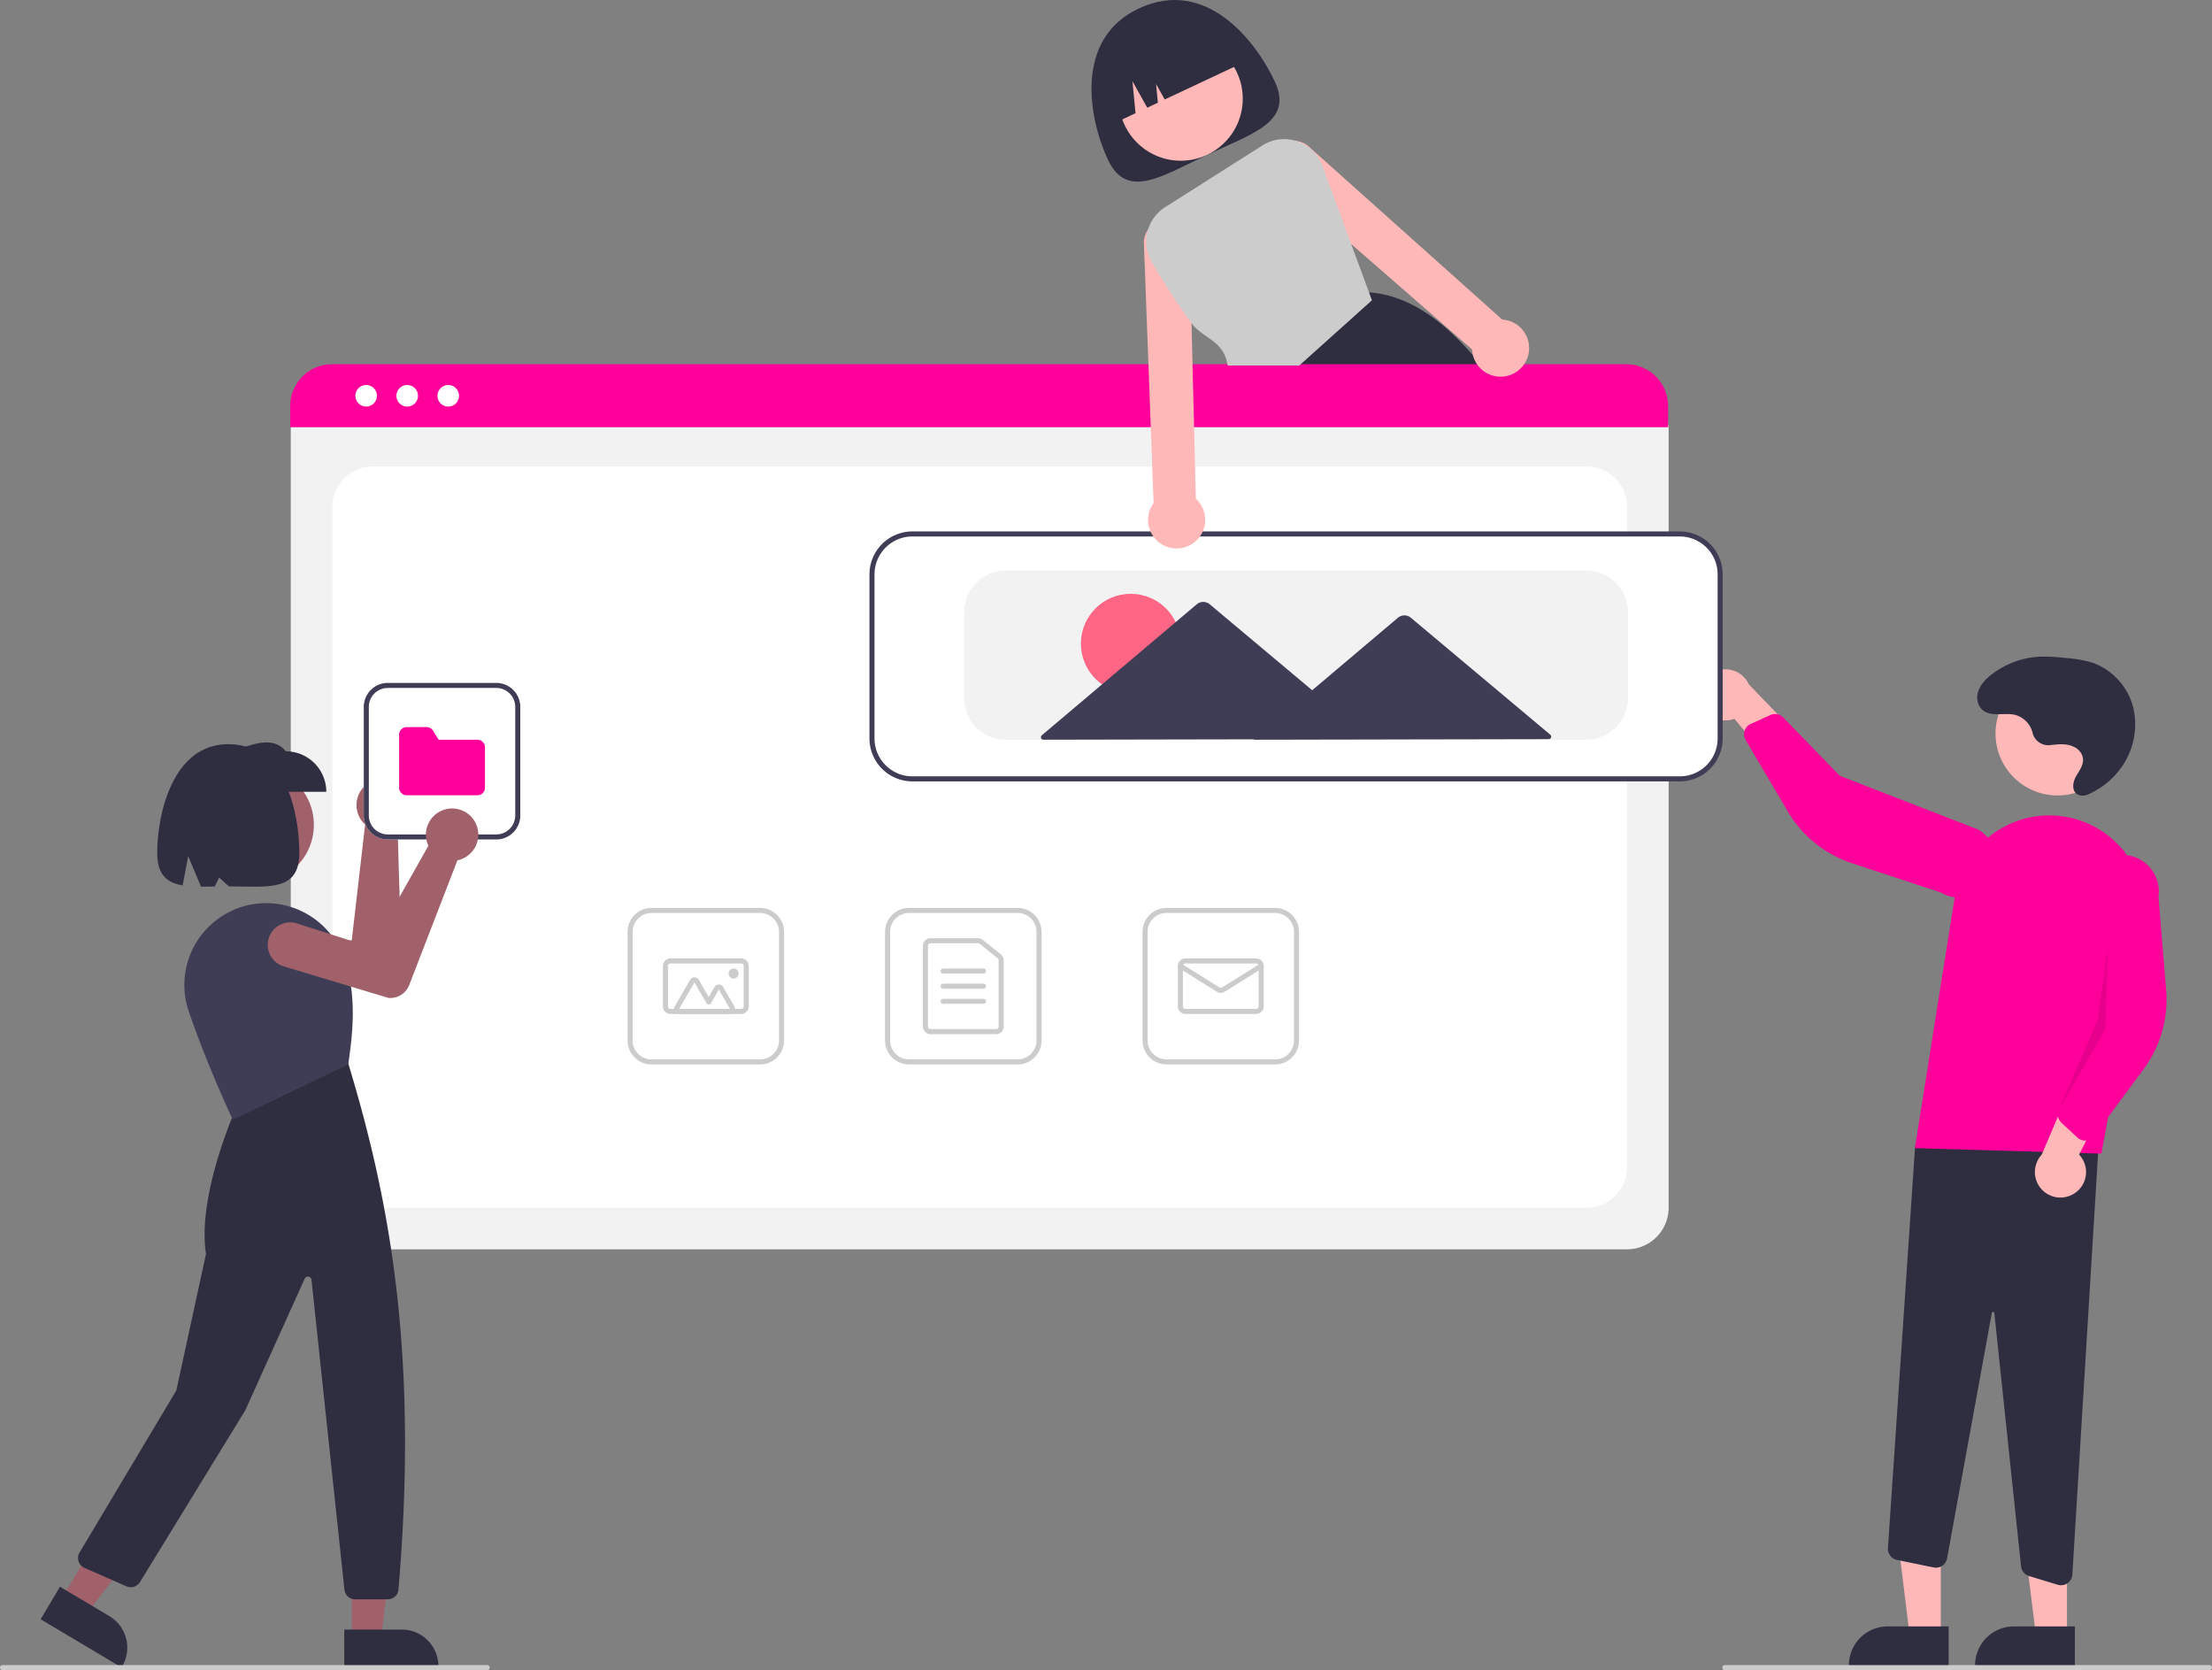
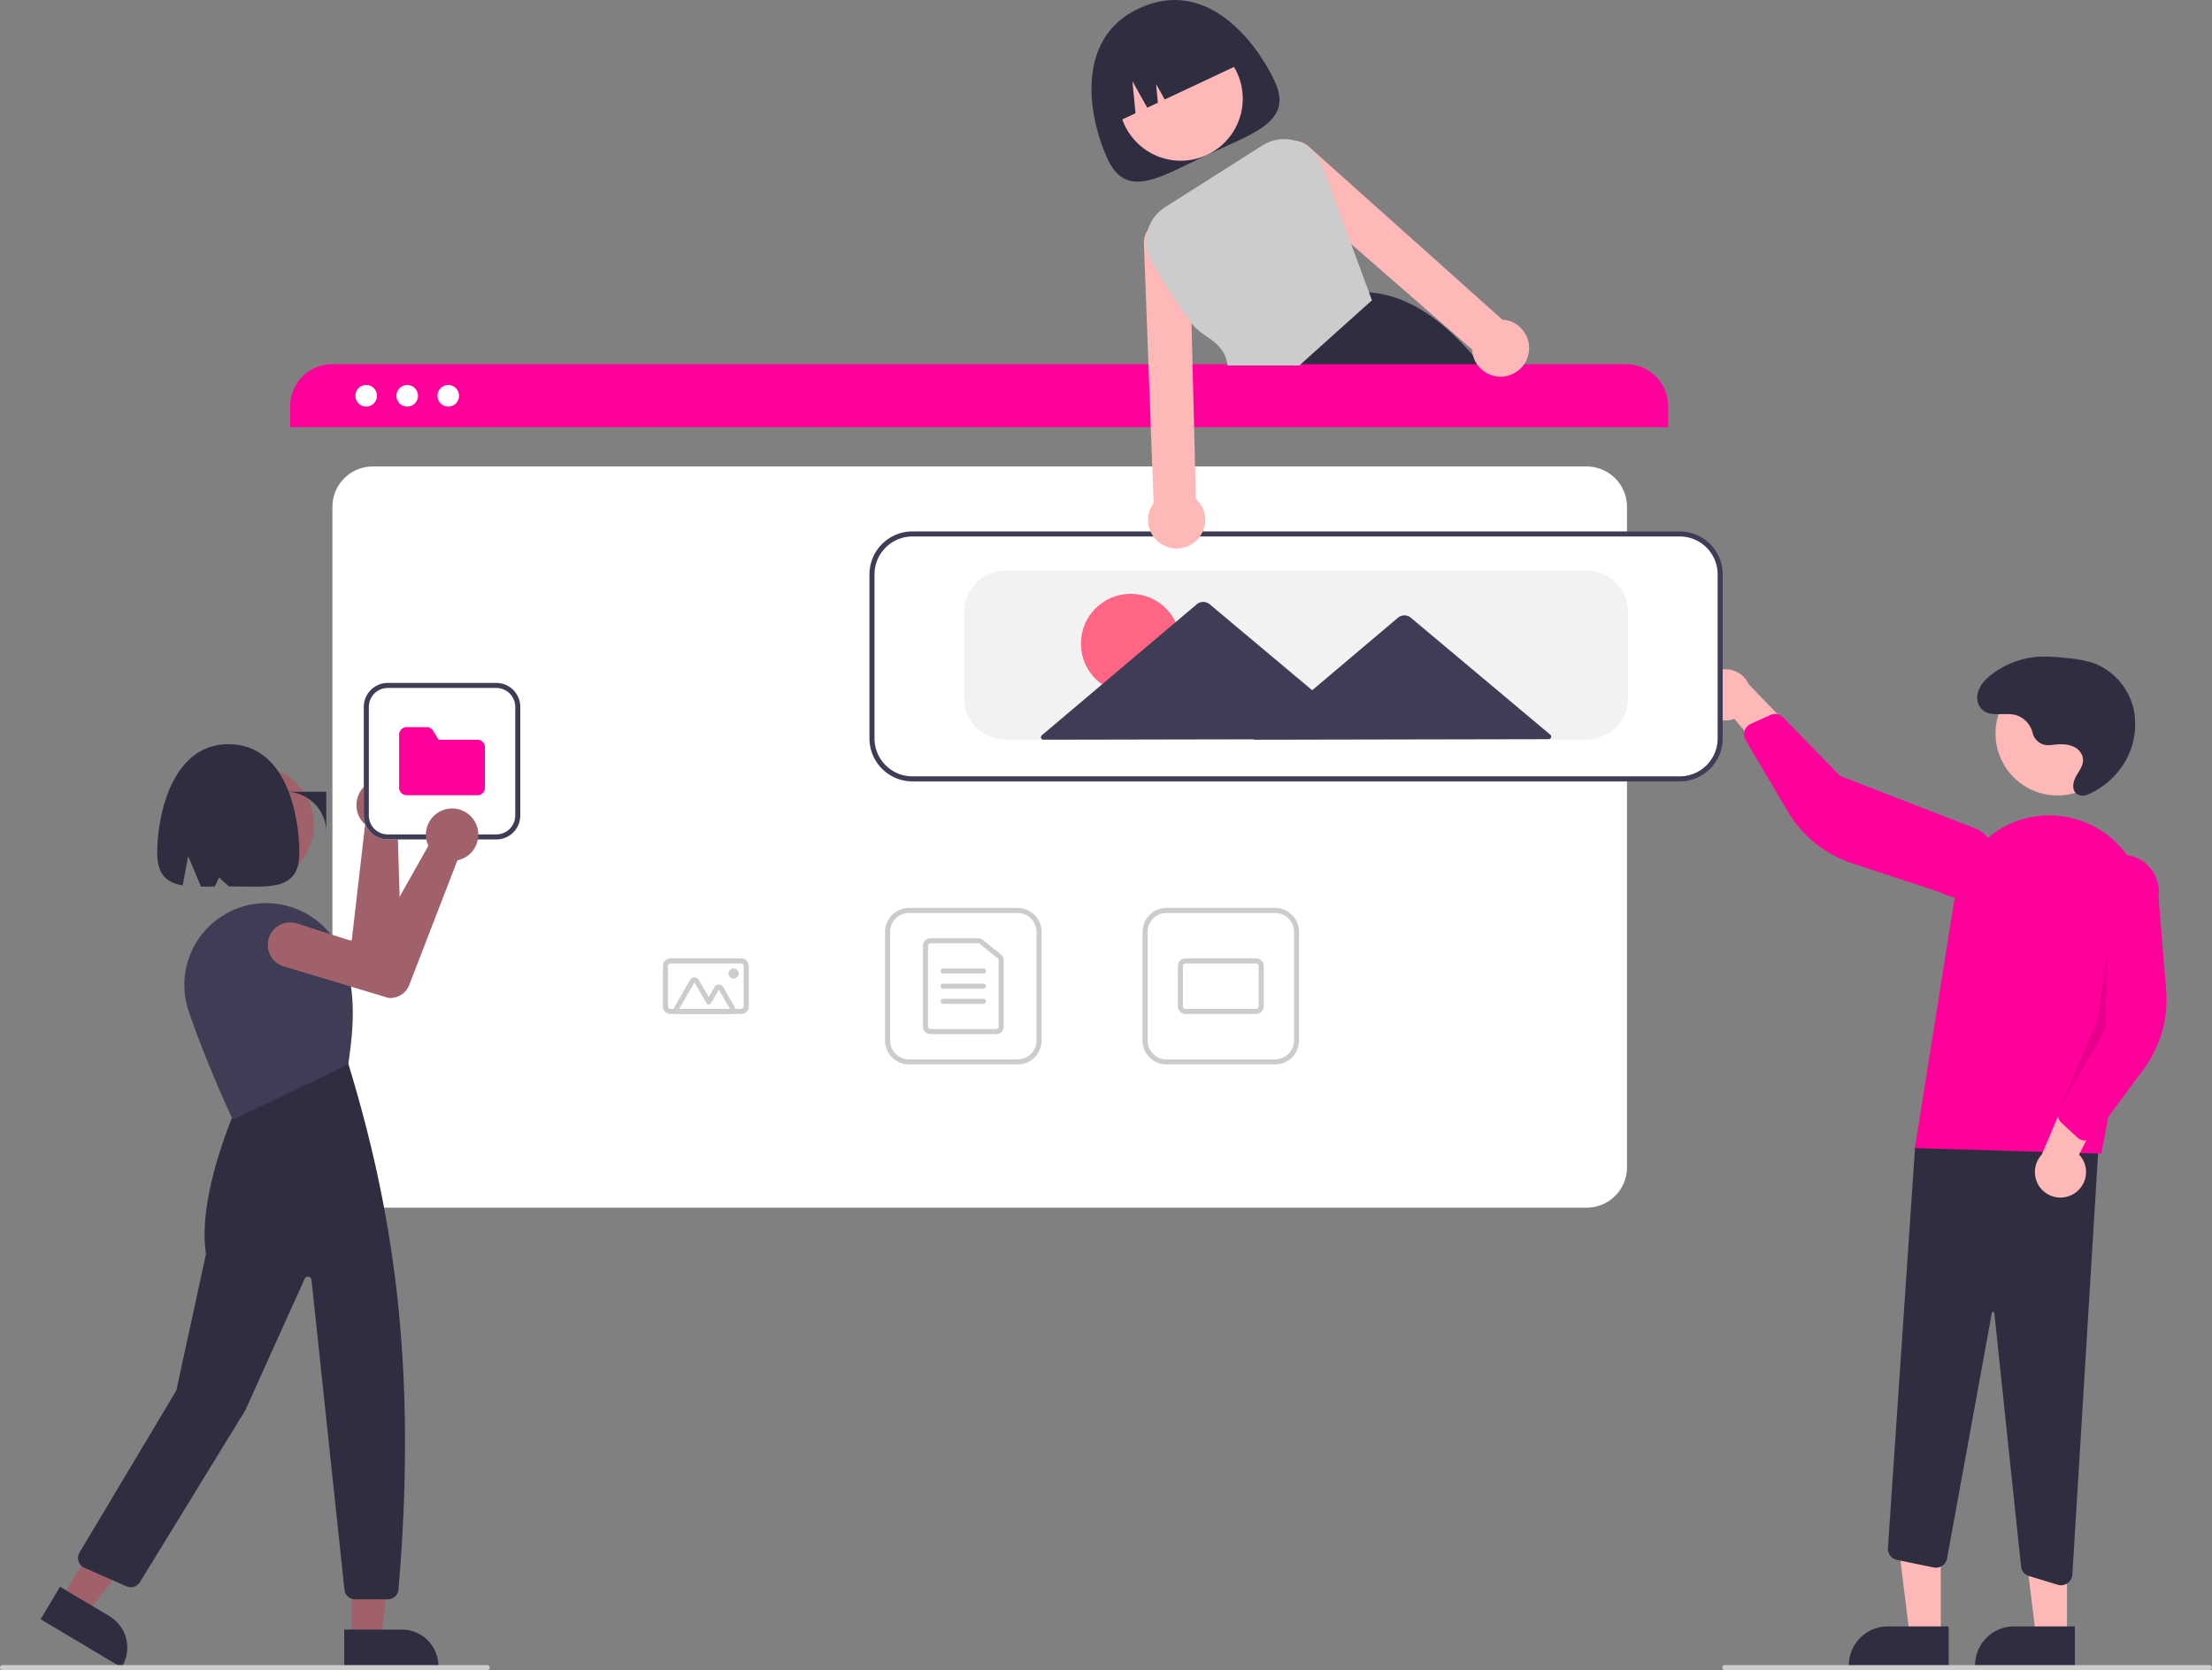
<svg xmlns="http://www.w3.org/2000/svg" width="876.272" height="661.473">
  <rect width="100%" height="100%" fill="#808080" stroke="none" />
  <path fill="#2f2e41" d="M504.97 32.194c7.516 15.995-8.41 20.526-26.655 29.099S446.417 79.236 438.9 63.24s-13.615-47.742 12.195-59.87c26.7-12.547 46.358 12.829 53.874 28.824" />
  <circle cx="467.746" cy="39.089" r="24.561" fill="#ffb8b8" />
  <path fill="#2f2e41" d="M589.426 148.012c-.85-1.11-1.7-2.2-2.56-3.26q-1.665-2.07-3.35-4.01c-12.73-14.69-26.27-23.94-41.18-24.93h-.02l-.22-.02-29.71 28.96-10.1 9.84.22.54 5.45 13.57h95.49a235 235 0 0 0-14.02-20.69M441.038 48.977l8.792-4.131-1.225-12.683 5.88 10.496 4.201-1.975-.714-7.398 3.43 6.122 31.224-14.672a26 26 0 0 0-34.589-12.474l-4.525 2.126a26 26 0 0 0-12.474 34.59" />
-   <path fill="#f2f2f2" d="M644.526 494.8H131.688a16.52 16.52 0 0 1-16.5-16.5V170.146a12.1 12.1 0 0 1 12.087-12.088H648.73a12.31 12.31 0 0 1 12.297 12.297V478.3a16.52 16.52 0 0 1-16.5 16.5" />
  <path fill="#fff" d="M147.688 478.3h480.838a16 16 0 0 0 16-16V200.752a16 16 0 0 0-16-16H147.688a16 16 0 0 0-16 16V462.3a16 16 0 0 0 16 16" />
  <path fill="#ff009a" d="M660.796 169.203h-545.84v-8.4a16.574 16.574 0 0 1 16.56-16.55h512.72a16.574 16.574 0 0 1 16.56 16.55Z" />
  <circle cx="145.051" cy="156.752" r="4.283" fill="#fff" />
  <circle cx="161.31" cy="156.752" r="4.283" fill="#fff" />
  <circle cx="177.569" cy="156.752" r="4.283" fill="#fff" />
  <path fill="#ccc" d="M403.11 421.58h-43a9.51 9.51 0 0 1-9.5-9.5v-43a9.51 9.51 0 0 1 9.5-9.5h43a9.51 9.51 0 0 1 9.5 9.5v43a9.51 9.51 0 0 1-9.5 9.5m-43-60a7.51 7.51 0 0 0-7.5 7.5v43a7.51 7.51 0 0 0 7.5 7.5h43a7.51 7.51 0 0 0 7.5-7.5v-43a7.51 7.51 0 0 0-7.5-7.5Z" />
  <path fill="#ccc" d="M394.61 409.58h-26a3.003 3.003 0 0 1-3-3v-32a3.003 3.003 0 0 1 3-3h18.84a3 3 0 0 1 1.879.66l7.16 5.755a2.98 2.98 0 0 1 1.121 2.338v26.246a3.003 3.003 0 0 1-3 3m-26-36a1 1 0 0 0-1 1v32a1 1 0 0 0 1 1h26a1 1 0 0 0 1-1v-26.247a1 1 0 0 0-.373-.78l-7.161-5.754a1 1 0 0 0-.626-.22Z" />
  <path fill="#ccc" d="M389.61 385.58h-16a1 1 0 0 1 0-2h16a1 1 0 0 1 0 2M389.61 391.58h-16a1 1 0 0 1 0-2h16a1 1 0 0 1 0 2M389.61 397.58h-16a1 1 0 0 1 0-2h16a1 1 0 0 1 0 2M505.11 421.58h-43a9.51 9.51 0 0 1-9.5-9.5v-43a9.51 9.51 0 0 1 9.5-9.5h43a9.51 9.51 0 0 1 9.5 9.5v43a9.51 9.51 0 0 1-9.5 9.5m-43-60a7.51 7.51 0 0 0-7.5 7.5v43a7.51 7.51 0 0 0 7.5 7.5h43a7.51 7.51 0 0 0 7.5-7.5v-43a7.51 7.51 0 0 0-7.5-7.5Z" />
  <path fill="#ccc" d="M497.61 401.58h-28a3.003 3.003 0 0 1-3-3v-16a3.003 3.003 0 0 1 3-3h28a3.003 3.003 0 0 1 3 3v16a3.003 3.003 0 0 1-3 3m-28-20a1 1 0 0 0-1 1v16a1 1 0 0 0 1 1h28a1 1 0 0 0 1-1v-16a1 1 0 0 0-1-1Z" />
-   <path fill="#ccc" d="M483.61 393.217a3 3 0 0 1-1.59-.452l-14.94-9.338a1 1 0 0 1 1.06-1.696l14.94 9.337a1.01 1.01 0 0 0 1.06 0l14.94-9.337a1 1 0 0 1 1.06 1.696l-14.939 9.338a3 3 0 0 1-1.59.452M301.11 421.58h-43a9.51 9.51 0 0 1-9.5-9.5v-43a9.51 9.51 0 0 1 9.5-9.5h43a9.51 9.51 0 0 1 9.5 9.5v43a9.51 9.51 0 0 1-9.5 9.5m-43-60a7.51 7.51 0 0 0-7.5 7.5v43a7.51 7.51 0 0 0 7.5 7.5h43a7.51 7.51 0 0 0 7.5-7.5v-43a7.51 7.51 0 0 0-7.5-7.5Z" />
  <path fill="#ccc" d="M293.61 401.58h-28a3.003 3.003 0 0 1-3-3v-16a3.003 3.003 0 0 1 3-3h28a3.003 3.003 0 0 1 3 3v16a3.003 3.003 0 0 1-3 3m-28-20a1 1 0 0 0-1 1v16a1 1 0 0 0 1 1h28a1 1 0 0 0 1-1v-16a1 1 0 0 0-1-1Z" />
  <path fill="#ccc" d="M289.172 401.58h-20.124a2 2 0 0 1-1.732-3l6.062-10.5a2 2 0 0 1 3.464 0l3.915 6.78 2.268-3.928a2 2 0 0 1 3.465 0l4.415 7.647a2 2 0 0 1-1.733 3m0-2-4.415-7.648-3.134 5.428a1 1 0 0 1-.866.5 1 1 0 0 1-.866-.5l-4.78-8.28-6.063 10.5Z" />
  <circle cx="290.61" cy="385.579" r="2" fill="#ccc" />
  <path fill="#ffb8b8" d="m768.825 648.15-12.26-.001-5.832-47.288 18.094.001z" />
  <path fill="#2f2e41" d="m771.951 660.034-39.53-.002v-.5a15.386 15.386 0 0 1 15.386-15.386h.001l24.144.001Z" />
  <path fill="#ffb8b8" d="m818.825 648.15-12.26-.001-5.832-47.288 18.094.001z" />
  <path fill="#2f2e41" d="m821.951 660.034-39.53-.002v-.5a15.386 15.386 0 0 1 15.386-15.386h.001l24.144.001ZM815.15 627.65l-11.355-3.454a4.49 4.49 0 0 1-3.166-3.833l-10.585-100.326a.48.48 0 0 0-.479-.447.47.47 0 0 0-.51.409l-17.731 97.2a4.5 4.5 0 0 1-5.335 3.599l-14.512-2.99a4.516 4.516 0 0 1-3.581-4.711l10.785-159.313 73.138-7.891-10.868 177.726a4.505 4.505 0 0 1-4.484 4.228 4.5 4.5 0 0 1-1.317-.197" />
  <circle cx="815.08" cy="290.487" r="24.561" fill="#ffb8b8" />
  <path fill="#ff009a" d="m758.568 454.72 15.859-99.851a37.857 37.857 0 0 1 48.005-30.4 37.743 37.743 0 0 1 26.601 43.262l-16.591 89.172Z" />
  <path fill="#ffb8b8" d="M821.86 472.586a10.056 10.056 0 0 0 1.748-15.32l16.396-31.752-18.465 1.97-12.74 29.85a10.11 10.11 0 0 0 13.062 15.252" />
  <path fill="#ff009a" d="M825.372 451.665a4.5 4.5 0 0 1-2.427-1.15l-6.273-5.797a4.515 4.515 0 0 1-1.092-5.055l12.538-29.718-1.779-58.72a14.497 14.497 0 1 1 28.727 3.92l3.041 36.911a46.37 46.37 0 0 1-8.938 31.397l-19.552 26.432a4.5 4.5 0 0 1-3.195 1.804 4.5 4.5 0 0 1-1.05-.024" />
  <path fill="#ffb8b8" d="M673.64 277.105a10.056 10.056 0 0 0 13.427 7.582l22.846 27.478 5.385-17.772-22.52-23.369a10.11 10.11 0 0 0-19.137 6.081" />
  <path fill="#ff009a" d="M691.537 288.495a4.5 4.5 0 0 1 2.006-1.786l7.783-3.516a4.515 4.515 0 0 1 5.08.965l22.478 23.132 54.767 21.256a14.497 14.497 0 1 1-14.81 24.926l-35.176-11.591a46.37 46.37 0 0 1-25.427-20.472l-16.718-28.31a4.5 4.5 0 0 1-.415-3.646 4.5 4.5 0 0 1 .432-.958" />
  <path d="m835.002 375.652-1 32-18.422 32.011 15.382-35.673z" opacity=".1" />
  <path fill="#2f2e41" d="M812.266 295.103a6.42 6.42 0 0 1-7.03-4.703 9.76 9.76 0 0 0-6.951-7.273c-4.505-1.03-10.012 1.091-13.313-2.322a6.64 6.64 0 0 1-1.576-5.843c.608-3.317 2.981-5.823 5.563-7.827a34.06 34.06 0 0 1 18.866-7.051 68 68 0 0 1 10.621.528 47 47 0 0 1 10.864 1.986 25.58 25.58 0 0 1 16.002 18.68 29.53 29.53 0 0 1-6.057 24.13 31.7 31.7 0 0 1-12.161 9.26 4.74 4.74 0 0 1-3.606.182c-2.958-1.176-2.474-4.84-1.126-7.283 1.443-2.614 3.663-5.146 2.503-8.328a6.3 6.3 0 0 0-3.127-3.366c-2.94-1.5-6.228-1.145-9.389-.78Z" />
  <path fill="#fff" d="M665.433 308.973h-304a16.52 16.52 0 0 1-16.5-16.5v-65a16.52 16.52 0 0 1 16.5-16.5h304a16.52 16.52 0 0 1 16.5 16.5v65a16.52 16.52 0 0 1-16.5 16.5" />
  <path fill="#3f3d56" d="M665.433 309.473h-304a17.02 17.02 0 0 1-17-17v-65a17.02 17.02 0 0 1 17-17h304a17.02 17.02 0 0 1 17 17v65a17.02 17.02 0 0 1-17 17m-304-97a15.017 15.017 0 0 0-15 15v65a15.017 15.017 0 0 0 15 15h304a15.017 15.017 0 0 0 15-15v-65a15.017 15.017 0 0 0-15-15Z" />
  <path fill="#f2f2f2" d="M628.433 292.973h-230a16.52 16.52 0 0 1-16.5-16.5v-34a16.52 16.52 0 0 1 16.5-16.5h230a16.52 16.52 0 0 1 16.5 16.5v34a16.52 16.52 0 0 1-16.5 16.5" />
  <circle cx="447.928" cy="254.915" r="19.732" fill="#ff6584" />
  <path fill="#3f3d56" d="m614.14 290.981-27.852-23.36-27.372-22.956a4 4 0 0 0-5.153.01l-27.283 23.062-6.664 5.633-10.048-8.427-30.538-25.61a4 4 0 0 0-5.152.009L443.64 265.07l-30.917 26.134a1 1 0 0 0 .648 1.764l63.386-.123 20.064-.038-.196.166 59.808-.115 57.066-.11a1 1 0 0 0 .641-1.767" />
  <path fill="#ccc" d="M875.272 661.473h-192a1 1 0 0 1 0-2h192a1 1 0 0 1 0 2" />
  <path fill="#ffb8b8" d="M604.056 131.912a11.22 11.22 0 0 0-7.25-5.1 10.3 10.3 0 0 0-1.66-.21l-76.19-68.12a9 9 0 0 0-5.63-2.69 7.7 7.7 0 0 0-1.27-.04 9.055 9.055 0 0 0-5.96 15.48l29.17 25.43 47.9 41.75a12 12 0 0 0 .35 2.33 11.27 11.27 0 0 0 9.67 8.37 11.1 11.1 0 0 0 6.05-1 11.4 11.4 0 0 0 3.88-2.97c.11-.13.21-.25.31-.39a11.29 11.29 0 0 0 .63-12.84M473.736 197.562l-.71-28.86-.6-23.95-.41-16.76-.81-32.67a9.046 9.046 0 0 0-15.71-5.25 7 7 0 0 0-.75.96 8.94 8.94 0 0 0-1.56 6.05l1.78 47.67.89 23.95 1.14 30.55a12 12 0 0 0-.89 1.41 11.25 11.25 0 0 0-.71 8.84 11.31 11.31 0 0 0 15.56 6.63 11.3 11.3 0 0 0 2.78-18.57Z" />
  <path fill="#ccc" d="m542.336 115.812-7.07-19.15-11.44-31.02a16 16 0 0 0-9.95-9.68c-.18-.06-.37-.12-.55-.17a15.98 15.98 0 0 0-13.24 1.82l-38.53 24.44a16.093 16.093 0 0 0-5.27 21.75 276 276 0 0 0 15.73 24.19c4.49 6.11 12.85 6.76 14.3 16.76h28.41l28.76-25.82Z" />
  <circle cx="101.165" cy="326.682" r="23.172" fill="#a0616a" />
  <path fill="#a0616a" d="M158.051 310.732q.343.273.664.578a10.38 10.38 0 0 1-.417 15.484 10 10 0 0 1-.814.613l1.569 52.945a8.06 8.06 0 0 1-5.545 7.867l-.096.02-42.989 4.579a8.899 8.899 0 1 1-1.722-17.713l30.644-2.7 5.3-45.85a10 10 0 0 1-.971-.99 10.38 10.38 0 0 1 14.377-14.833M139.328 649.174h11.567l5.502-44.613h-17.071z" />
  <path fill="#2f2e41" d="m136.378 645.398 22.778-.001h.001a14.516 14.516 0 0 1 14.516 14.516v.471l-37.294.002Z" />
  <path fill="#a0616a" d="m24.366 633.182 9.938 5.917 27.553-35.517-14.668-8.733z" />
  <path fill="#2f2e41" d="m23.763 628.428 19.572 11.653a14.516 14.516 0 0 1 5.046 19.9l-.241.405-32.045-19.08ZM153.624 633.417h-12.952a4.24 4.24 0 0 1-4.221-3.797l-13.057-122.738a1.415 1.415 0 0 0-2.698-.433l-23.555 52.16-41.704 68.002a4.266 4.266 0 0 1-5.328 1.666l-16.66-7.33a4.247 4.247 0 0 1-1.936-6.065l38.338-64.192 11.757-54.085C77.91 473.15 93.763 438.28 93.924 437.93l.079-.17 43.667-17.068.219.268c17.221 56.514 27.715 117.332 19.967 208.568a4.274 4.274 0 0 1-4.232 3.89" />
  <path fill="#3f3d56" d="m92.243 443.474-.203-.428c-.097-.204-9.807-20.684-17.292-42.571a32.28 32.28 0 0 1 2.238-25.874A32.64 32.64 0 0 1 97.8 358.597a32.68 32.68 0 0 1 37.928 19.57c5.937 14.847 4.045 30.694 2.264 43.157l-.035.25-.227.108Z" />
-   <path fill="#2f2e41" d="M129.26 313.593H92.466v-16.038c8.076-3.209 15.978-5.937 20.755 0a16.04 16.04 0 0 1 16.039 16.038" />
+   <path fill="#2f2e41" d="M129.26 313.593H92.466c8.076-3.209 15.978-5.937 20.755 0a16.04 16.04 0 0 1 16.039 16.038" />
  <path fill="#2f2e41" d="M90.429 294.724c-21.996 0-28.153 27.572-28.153 43.126 0 8.674 3.923 11.777 10.087 12.827l2.178-11.611 5.099 12.11c1.731.01 3.55-.024 5.436-.06l1.73-3.56 3.854 3.497c15.441.023 27.921 2.273 27.921-13.203 0-15.554-5.4-43.126-28.152-43.126" />
  <path fill="#ccc" d="M193 661.473H1a1 1 0 1 1 0-2h192a1 1 0 0 1 0 2" />
  <path fill="#fff" d="M196.61 332.473h-43a9.51 9.51 0 0 1-9.5-9.5v-43a9.51 9.51 0 0 1 9.5-9.5h43a9.51 9.51 0 0 1 9.5 9.5v43a9.51 9.51 0 0 1-9.5 9.5" />
  <path fill="#3f3d56" d="M196.61 332.473h-43a9.51 9.51 0 0 1-9.5-9.5v-43a9.51 9.51 0 0 1 9.5-9.5h43a9.51 9.51 0 0 1 9.5 9.5v43a9.51 9.51 0 0 1-9.5 9.5m-43-60a7.51 7.51 0 0 0-7.5 7.5v43a7.51 7.51 0 0 0 7.5 7.5h43a7.51 7.51 0 0 0 7.5-7.5v-43a7.51 7.51 0 0 0-7.5-7.5Z" />
  <path fill="#ff009a" d="M189.11 314.973h-28a3.003 3.003 0 0 1-3-3v-21a3.003 3.003 0 0 1 3-3h7.883a2.98 2.98 0 0 1 2.555 1.427l2.198 3.573h15.364a3.003 3.003 0 0 1 3 3v16a3.003 3.003 0 0 1-3 3" />
  <path fill="#a0616a" d="M188.2 325.582q.21.384.387.79a10.38 10.38 0 0 1-6.393 14.109 10 10 0 0 1-.988.25l-19.1 49.404a8.06 8.06 0 0 1-8.162 5.099l-.096-.018-41.397-12.462a8.899 8.899 0 1 1 5.286-16.993l29.29 9.403 22.677-40.201a10 10 0 0 1-.511-1.29 10.38 10.38 0 0 1 19.006-8.091" />
</svg>